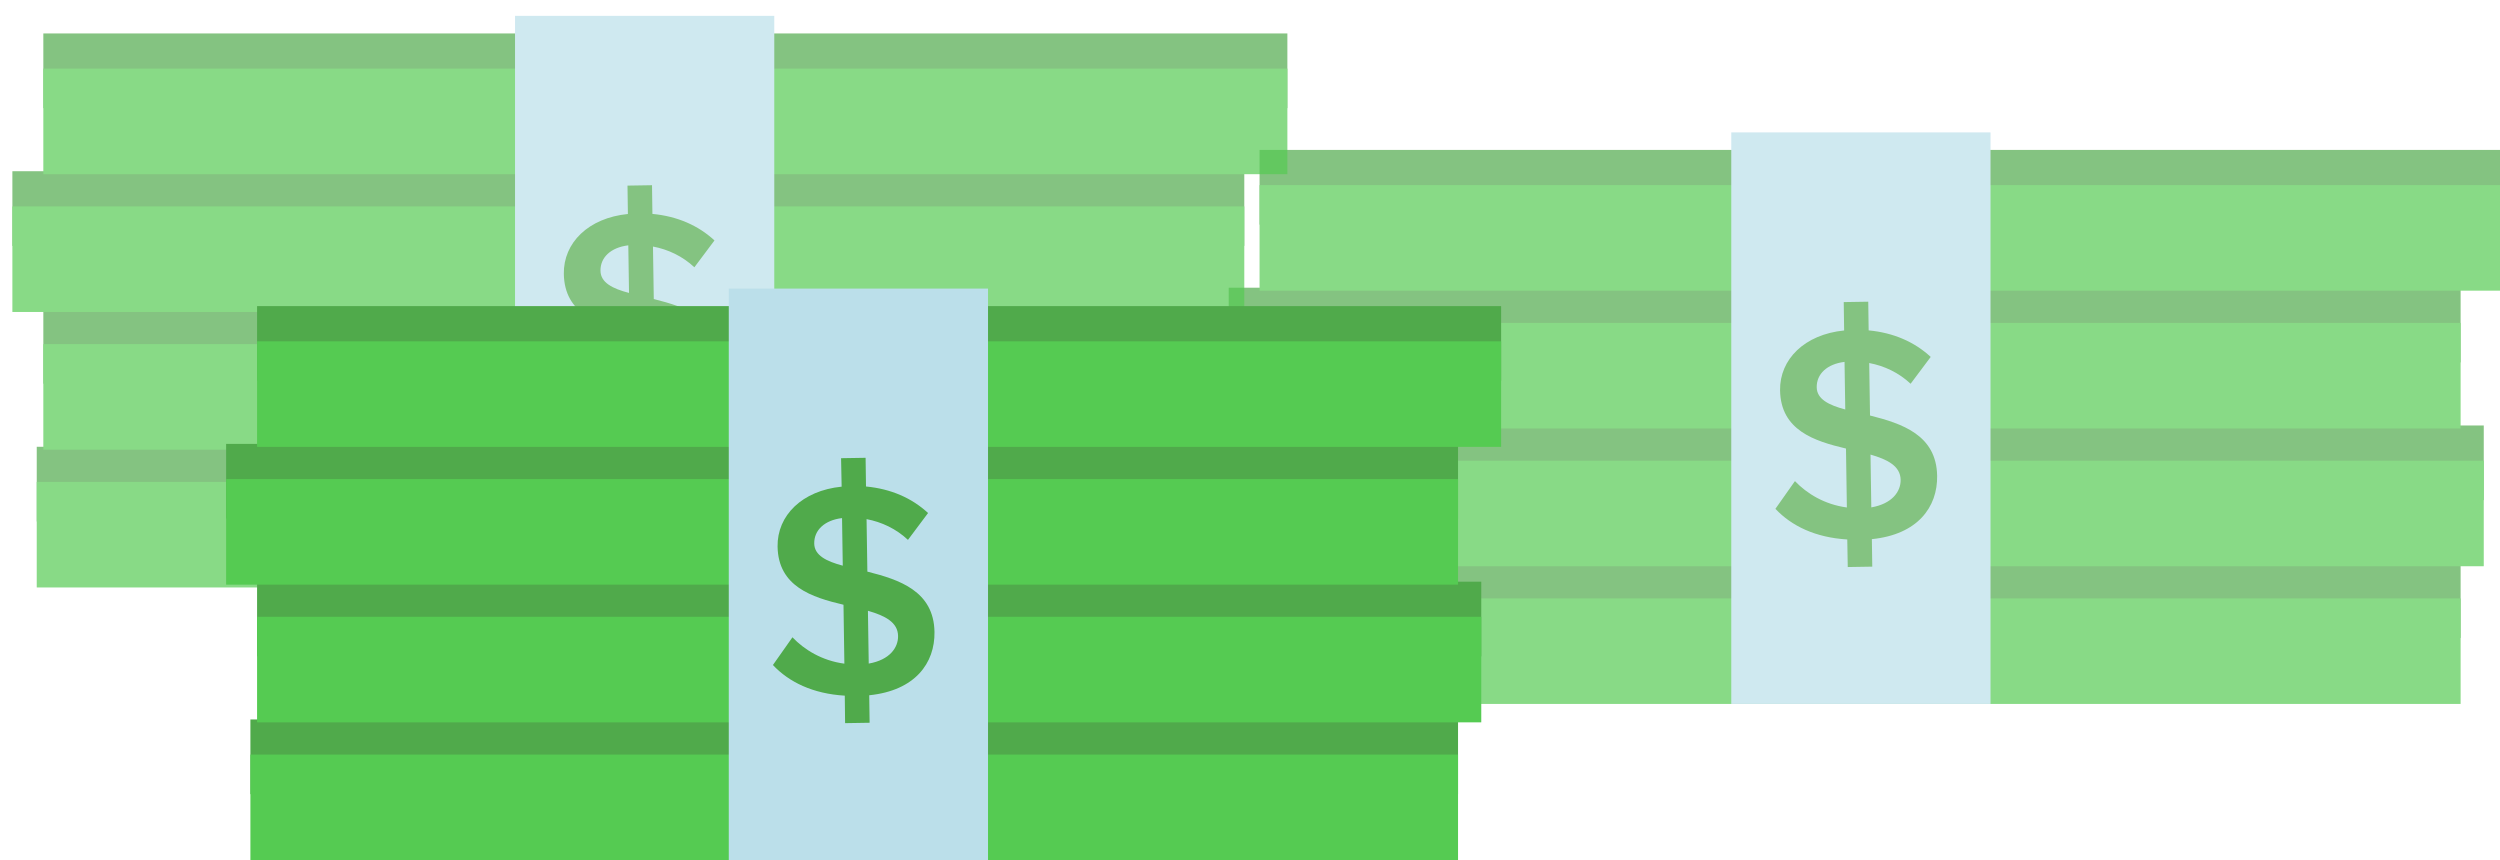
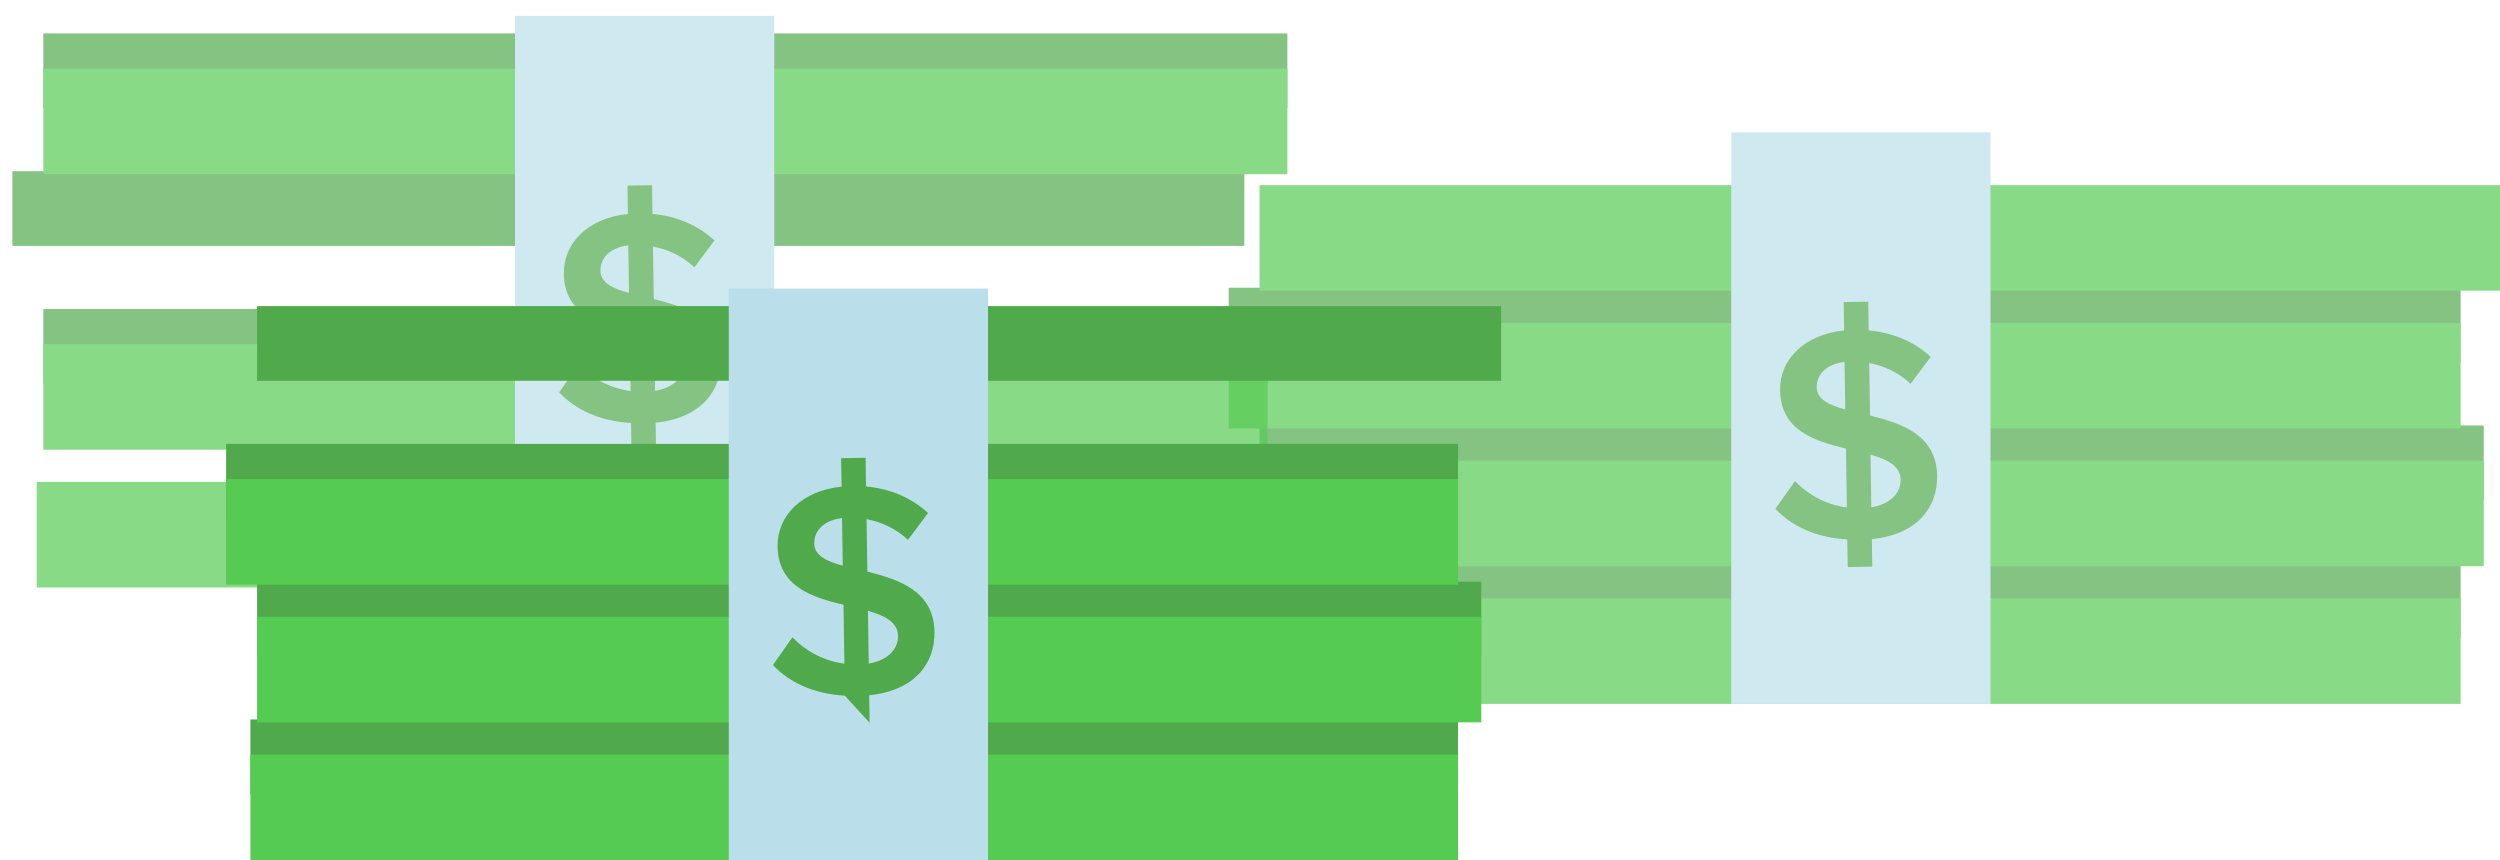
<svg xmlns="http://www.w3.org/2000/svg" version="1.1" id="Layer_2" x="0px" y="0px" viewBox="0 0 311 107" style="enable-background:new 0 0 311 107;" xml:space="preserve">
  <style type="text/css">
	.st0{opacity:0.7;}
	.st1{fill:#50AA4B;}
	.st2{fill:#55CB52;}
	.st3{fill:#BBDFEA;}
</style>
  <switch>
    <g>
      <g>
        <g class="st0">
          <g>
            <rect x="155.87" y="70.07" class="st1" width="150.23" height="9.29" />
            <rect x="155.87" y="74.44" class="st2" width="150.23" height="13.13" />
          </g>
          <g>
            <rect x="156.69" y="52.93" class="st1" width="152.29" height="9.29" />
            <rect x="156.69" y="57.31" class="st2" width="152.29" height="13.13" />
          </g>
          <g>
            <rect x="152.85" y="35.79" class="st1" width="153.25" height="9.29" />
            <rect x="152.85" y="40.17" class="st2" width="153.25" height="13.13" />
          </g>
          <g>
-             <rect x="156.69" y="18.65" class="st1" width="154.76" height="9.29" />
            <rect x="156.69" y="23.03" class="st2" width="154.76" height="13.13" />
          </g>
          <rect x="215.37" y="16.47" class="st3" width="32.25" height="71.1" />
          <g>
            <path class="st1" d="M229.8,67.11c-3.97-0.24-6.93-1.68-8.94-3.81l2.43-3.45c1.47,1.54,3.67,2.91,6.46,3.28l-0.11-7.33       c-3.94-0.93-8.12-2.27-8.2-7.24c-0.06-3.87,3.06-6.96,7.97-7.45l-0.05-3.53l3.05-0.05l0.05,3.57c3.09,0.29,5.7,1.43,7.72,3.3       l-2.5,3.34c-1.47-1.38-3.28-2.23-5.15-2.58l0.1,6.53c3.98,1,8.27,2.42,8.35,7.51c0.06,3.87-2.41,7.29-8.12,7.87l0.05,3.42       l-3.05,0.05L229.8,67.11z M229.55,50.94l-0.09-5.92c-2.17,0.26-3.49,1.5-3.46,3.17C226.02,49.66,227.52,50.4,229.55,50.94z        M232.69,56.55l0.1,6.57c2.62-0.46,3.67-1.99,3.65-3.43C236.41,57.97,234.8,57.16,232.69,56.55z" />
          </g>
        </g>
        <g class="st0">
          <g>
-             <rect x="4.57" y="55.58" class="st1" width="150.23" height="9.29" />
            <rect x="4.57" y="59.95" class="st2" width="150.23" height="13.13" />
          </g>
          <g>
            <rect x="5.39" y="38.44" class="st1" width="152.29" height="9.29" />
            <rect x="5.39" y="42.81" class="st2" width="152.29" height="13.13" />
          </g>
          <g>
            <rect x="1.54" y="21.3" class="st1" width="153.25" height="9.29" />
-             <rect x="1.54" y="25.68" class="st2" width="153.25" height="13.13" />
          </g>
          <g>
            <rect x="5.39" y="4.16" class="st1" width="154.76" height="9.29" />
            <rect x="5.39" y="8.54" class="st2" width="154.76" height="13.13" />
          </g>
          <rect x="64.07" y="1.97" class="st3" width="32.25" height="71.1" />
          <g>
            <path class="st1" d="M78.5,52.62c-3.97-0.24-6.93-1.68-8.94-3.81l2.43-3.45c1.47,1.54,3.67,2.91,6.46,3.28l-0.11-7.33       c-3.94-0.93-8.12-2.27-8.2-7.24c-0.06-3.87,3.06-6.96,7.97-7.45l-0.05-3.53l3.05-0.05l0.05,3.57c3.09,0.29,5.7,1.43,7.72,3.3       l-2.5,3.34c-1.47-1.38-3.28-2.23-5.15-2.58l0.1,6.53c3.98,1,8.27,2.42,8.35,7.51c0.06,3.87-2.41,7.29-8.12,7.87l0.05,3.42       l-3.05,0.05L78.5,52.62z M78.25,36.44l-0.09-5.92c-2.17,0.26-3.49,1.5-3.46,3.17C74.72,35.17,76.22,35.91,78.25,36.44z        M81.39,42.05l0.1,6.57c2.62-0.46,3.67-1.99,3.65-3.43C85.11,43.48,83.49,42.67,81.39,42.05z" />
          </g>
        </g>
        <g>
          <g>
            <rect x="31.15" y="89.5" class="st1" width="150.23" height="9.29" />
            <rect x="31.15" y="93.87" class="st2" width="150.23" height="13.13" />
          </g>
          <g>
            <rect x="31.98" y="72.36" class="st1" width="152.29" height="9.29" />
            <rect x="31.98" y="76.73" class="st2" width="152.29" height="13.13" />
          </g>
          <g>
            <rect x="28.13" y="55.22" class="st1" width="153.25" height="9.29" />
            <rect x="28.13" y="59.6" class="st2" width="153.25" height="13.13" />
          </g>
          <g>
            <rect x="31.98" y="38.08" class="st1" width="154.76" height="9.29" />
-             <rect x="31.98" y="42.46" class="st2" width="154.76" height="13.13" />
          </g>
          <rect x="90.66" y="35.9" class="st3" width="32.25" height="71.1" />
          <g>
-             <path class="st1" d="M105.09,86.54c-3.97-0.24-6.93-1.68-8.94-3.81l2.43-3.45c1.47,1.54,3.67,2.91,6.46,3.28l-0.11-7.33       c-3.94-0.93-8.12-2.27-8.2-7.24c-0.06-3.87,3.06-6.96,7.97-7.45L104.63,57l3.05-0.05l0.05,3.57c3.09,0.29,5.7,1.43,7.72,3.3       l-2.5,3.34c-1.47-1.38-3.28-2.23-5.15-2.58l0.1,6.53c3.98,1,8.27,2.42,8.35,7.51c0.06,3.87-2.41,7.29-8.12,7.87l0.05,3.42       l-3.05,0.05L105.09,86.54z M104.84,70.37l-0.09-5.92c-2.17,0.26-3.49,1.5-3.46,3.17C101.31,69.09,102.81,69.83,104.84,70.37z        M107.97,75.98l0.1,6.57c2.62-0.46,3.67-1.99,3.65-3.43C111.7,77.4,110.08,76.59,107.97,75.98z" />
+             <path class="st1" d="M105.09,86.54c-3.97-0.24-6.93-1.68-8.94-3.81l2.43-3.45c1.47,1.54,3.67,2.91,6.46,3.28l-0.11-7.33       c-3.94-0.93-8.12-2.27-8.2-7.24c-0.06-3.87,3.06-6.96,7.97-7.45L104.63,57l3.05-0.05l0.05,3.57c3.09,0.29,5.7,1.43,7.72,3.3       l-2.5,3.34c-1.47-1.38-3.28-2.23-5.15-2.58l0.1,6.53c3.98,1,8.27,2.42,8.35,7.51c0.06,3.87-2.41,7.29-8.12,7.87l0.05,3.42       L105.09,86.54z M104.84,70.37l-0.09-5.92c-2.17,0.26-3.49,1.5-3.46,3.17C101.31,69.09,102.81,69.83,104.84,70.37z        M107.97,75.98l0.1,6.57c2.62-0.46,3.67-1.99,3.65-3.43C111.7,77.4,110.08,76.59,107.97,75.98z" />
          </g>
        </g>
      </g>
    </g>
  </switch>
</svg>